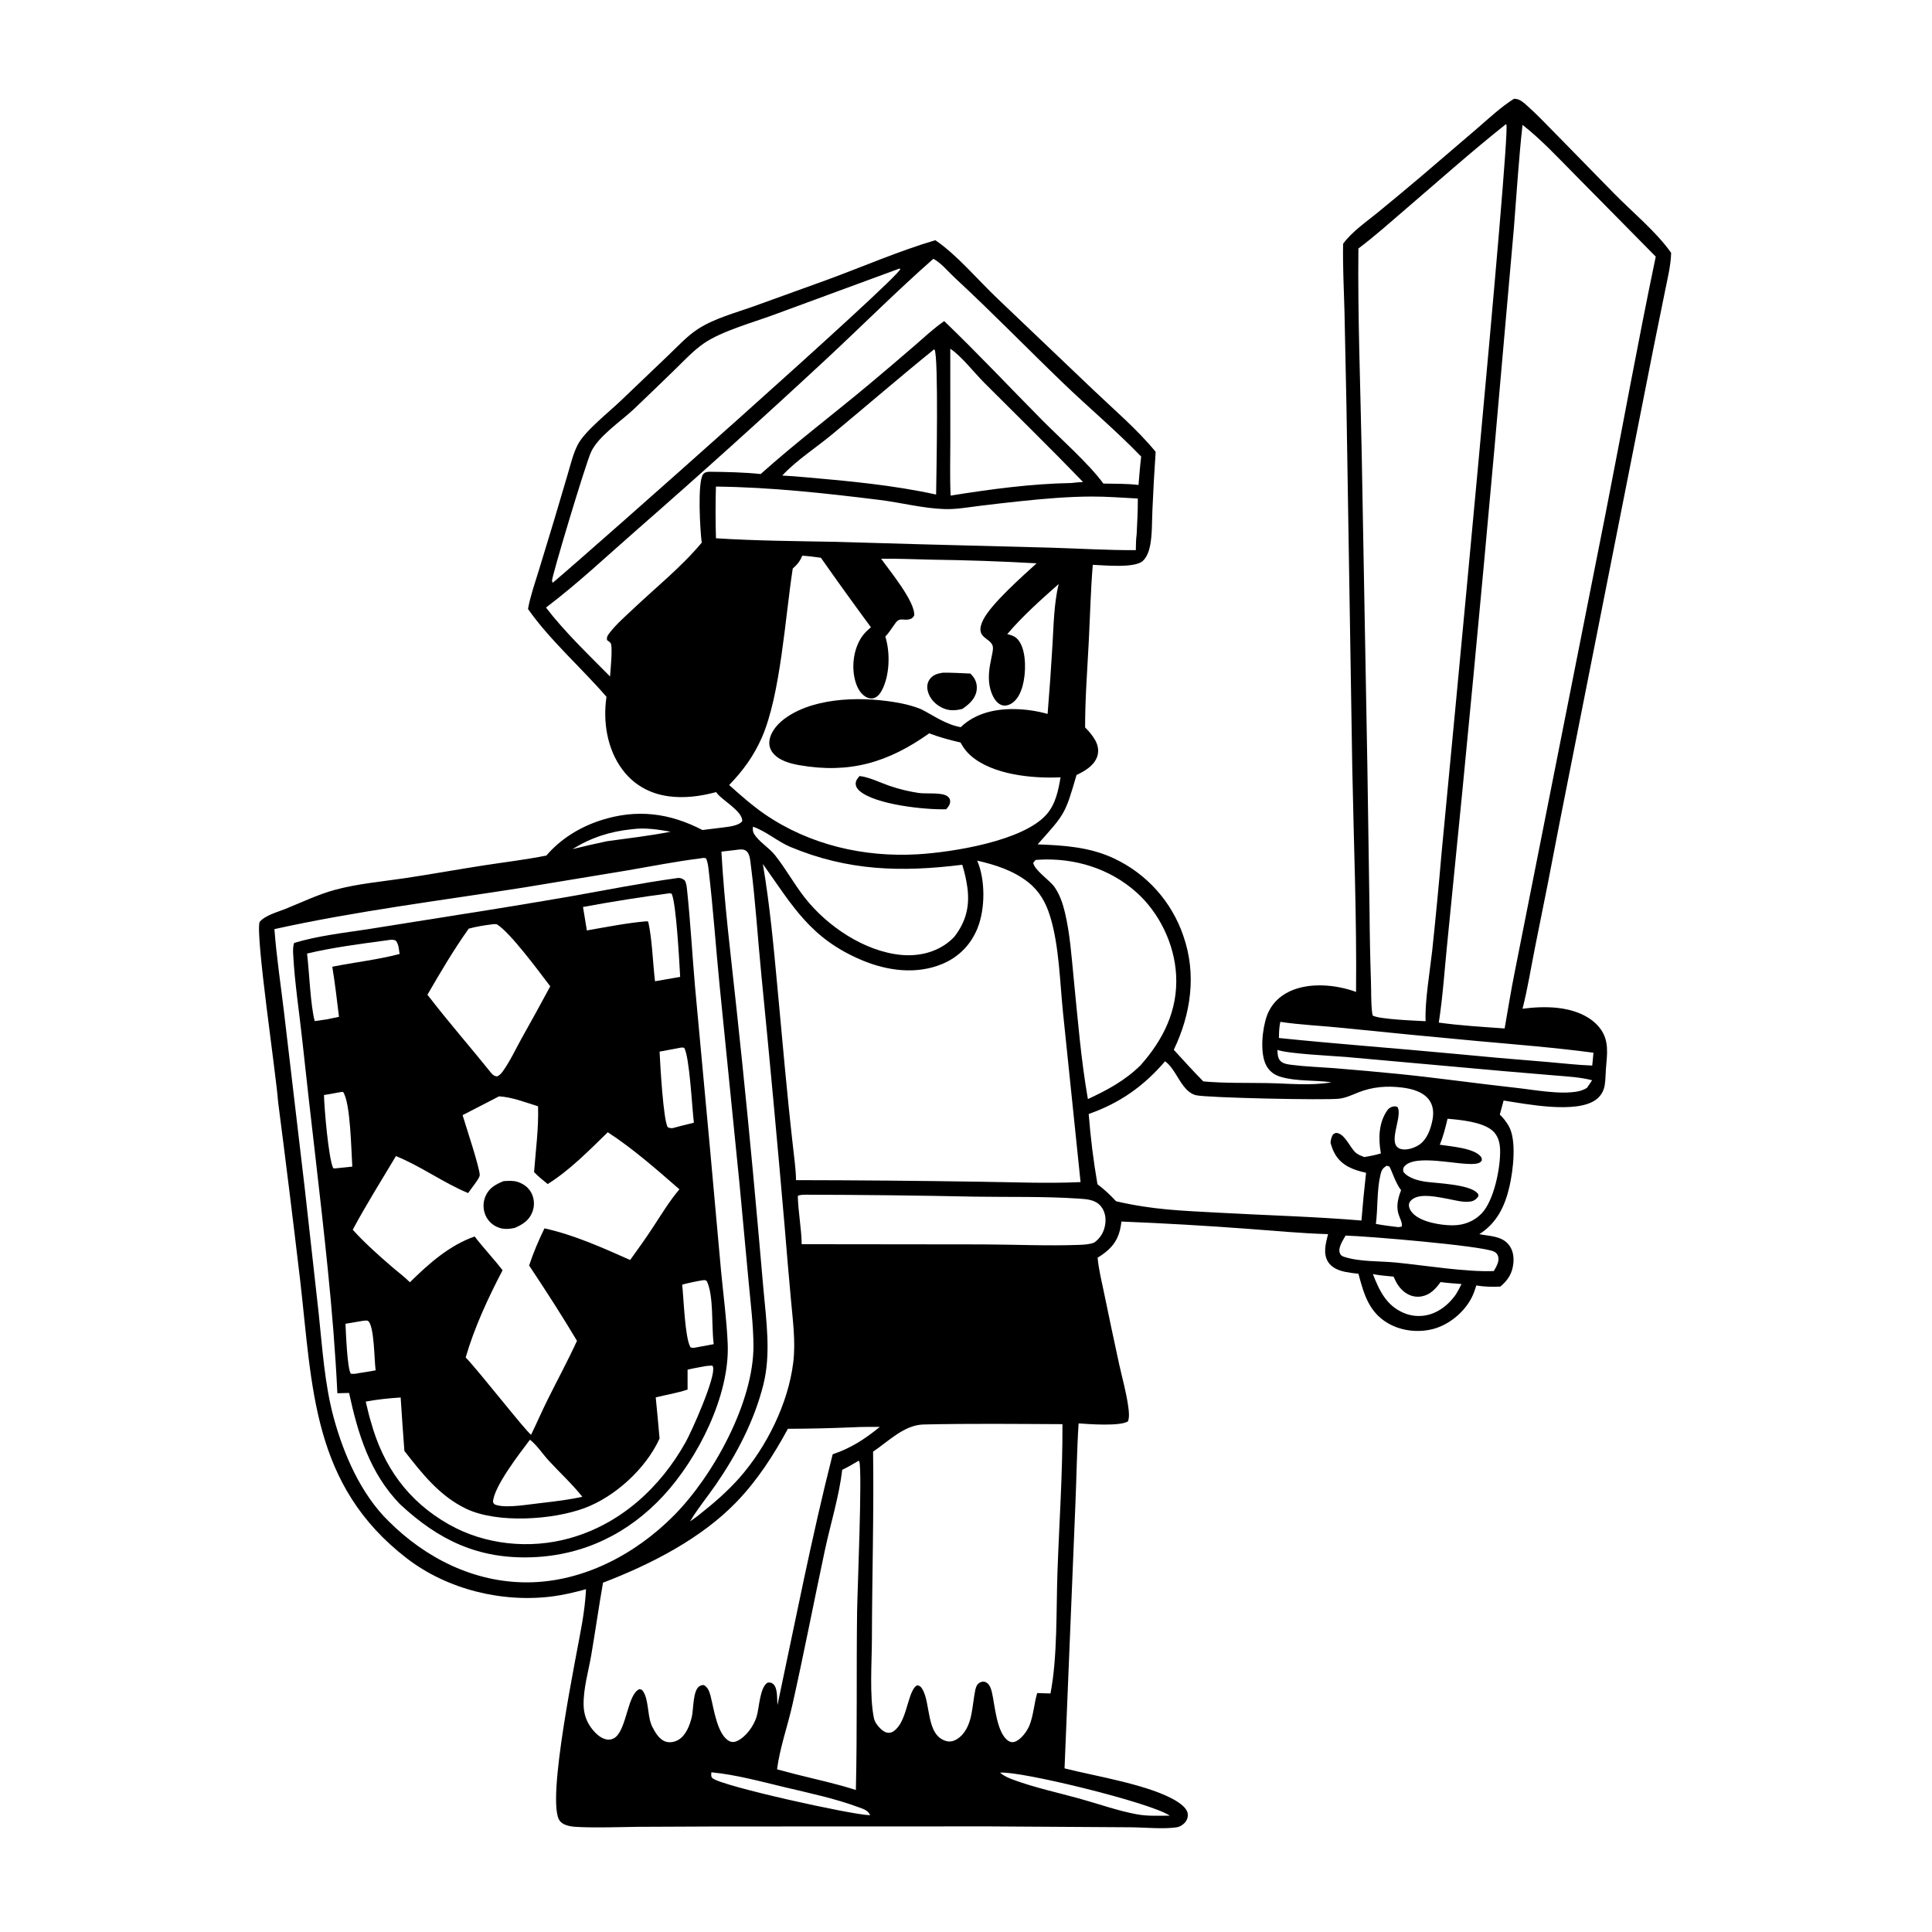
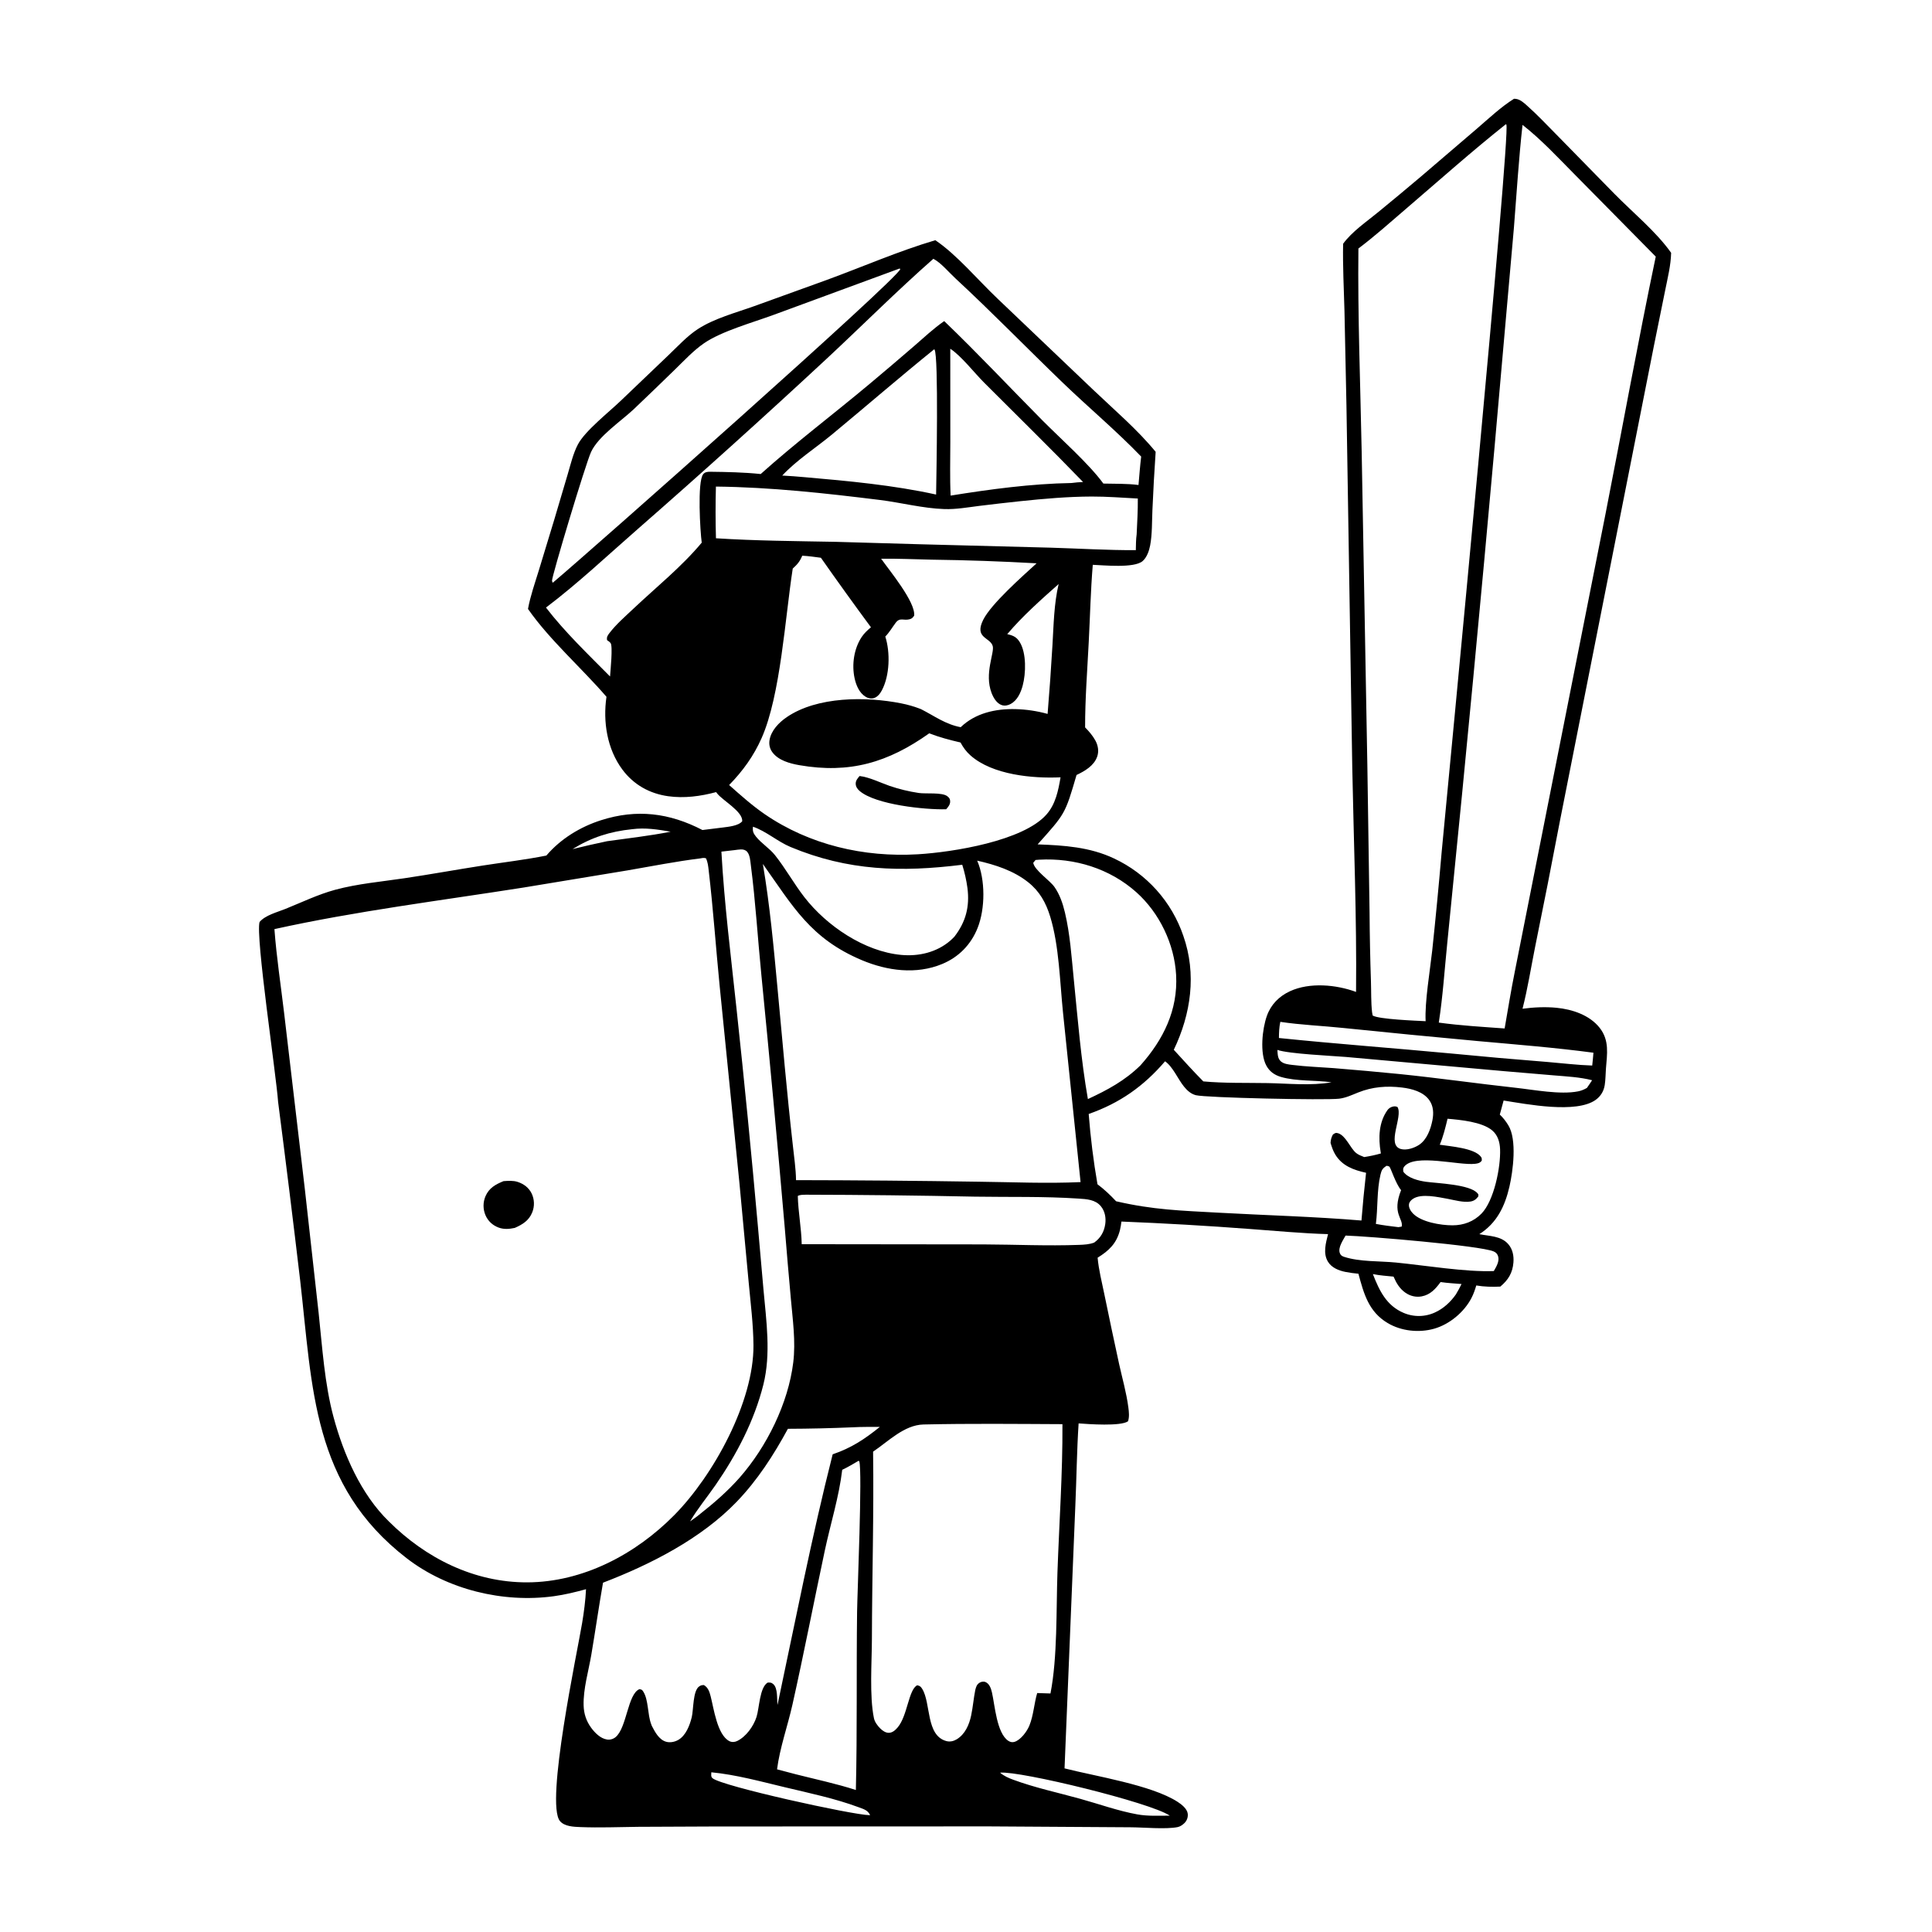
<svg xmlns="http://www.w3.org/2000/svg" width="200" height="200">
  <path transform="scale(0.195 0.195)" d="M803.746 52.428C804.229 52.436 804.29 52.425 804.828 52.504C807.085 52.836 808.939 54.545 810.593 56.01C816.001 60.795 821.018 66.161 826.106 71.287L857.046 102.892C866.738 112.759 879.284 123.04 887.154 134.217C886.99 140.919 885.306 147.54 883.999 154.097L877.97 183.8L860.829 270.485L828.08 436.011Q821.732 469.432 814.932 502.763C812.754 513.632 811.01 524.791 808.259 535.512C814.115 534.719 820.402 534.428 826.296 534.997C834.604 535.798 843.843 538.839 849.192 545.612C854.501 552.335 853.139 559.607 852.539 567.403C852.32 570.255 852.354 573.221 851.901 576.042C851.384 579.257 849.798 581.934 847.149 583.852C836.844 591.317 810.525 586.164 798.226 584.233Q797.159 587.953 796.201 591.703C798.02 593.401 799.423 595.273 800.728 597.389C805.405 604.977 803.226 621.623 801.334 629.875C798.935 640.336 794.637 649.285 785.329 655.177C790.609 656.264 796.843 656.044 800.689 660.469C803.042 663.177 803.707 666.689 803.435 670.188C803.004 675.755 800.664 679.521 796.472 683.015C792.201 683.219 787.931 683.126 783.711 682.412C783.027 684.705 782.29 686.873 781.189 689.013C777.302 696.563 769.495 703.074 761.306 705.382C753.266 707.649 743.882 706.655 736.67 702.367C726.551 696.35 724.005 686.768 721.144 676.185C718.834 675.973 716.465 675.671 714.191 675.212C710.674 674.503 706.912 672.996 704.967 669.793C702.251 665.321 703.844 659.853 705.017 655.165C691.149 654.778 677.178 653.412 663.34 652.415Q629.375 649.847 595.34 648.486C595.136 649.999 594.919 651.546 594.547 653.027C592.769 660.091 588.676 663.997 582.692 667.67C583.27 674.049 584.913 680.519 586.206 686.8Q590.042 705.464 594.095 724.082C595.773 731.659 598 739.417 599.005 747.112C599.32 749.525 599.619 752.197 598.83 754.528C594.874 757.287 577.764 756.024 572.604 755.641C571.653 770.141 571.508 784.699 570.869 799.212L565.133 938.778C581.38 942.947 611.295 947.575 625.159 956.543C627.217 957.875 630.213 960.182 630.536 962.841Q630.576 963.184 630.576 963.529Q630.577 963.875 630.537 964.218Q630.498 964.561 630.42 964.898Q630.342 965.234 630.226 965.559Q630.11 965.884 629.957 966.194Q629.804 966.504 629.617 966.794Q629.43 967.085 629.211 967.352Q628.992 967.619 628.744 967.859C627.81 968.78 626.499 969.683 625.192 969.948C618.888 971.223 606.913 970.066 600.014 970.047L525.192 969.579L379.957 969.625L338.636 969.806C328.528 969.927 318.261 970.343 308.161 969.945C304.632 969.806 299.69 969.666 297.259 966.744C289.374 957.267 306.533 876.663 309.037 861.611C310.028 855.652 310.803 849.7 311.104 843.663C305.474 845.2 299.843 846.584 294.053 847.378C267.111 851.071 237.544 843.918 215.947 827.265C165.632 788.47 165.937 736.859 159.35 679.714Q153.758 632.306 147.637 584.964C146.664 570.754 135.531 496.74 137.806 489.44C140.868 485.843 147.149 484.271 151.477 482.528C160.141 479.039 168.944 474.786 177.964 472.35C189.836 469.145 202.544 468.044 214.713 466.232C228.613 464.163 242.433 461.644 256.317 459.485C267.559 457.737 278.888 456.422 290.048 454.189C297.63 445.305 308.011 438.967 319.082 435.428C338.059 429.361 355.361 431.527 372.909 440.635L383.814 439.283C386.76 438.905 392.147 438.399 394.032 435.949C394.328 430.778 383.832 425.12 380.744 421.256C380.547 421.009 380.356 420.756 380.162 420.506C371.898 422.722 363.241 423.889 354.702 422.689C344.828 421.301 336.379 416.577 330.406 408.541C322.273 397.6 320.031 383.16 321.955 369.899C308.83 354.671 291.561 339.505 280.296 323.263C281.551 316.439 283.902 309.757 285.943 303.138L294.177 276.08L301.392 251.713C302.928 246.542 304.285 240.676 306.814 235.895C310.618 228.703 323.237 218.818 329.616 212.681L354.699 188.717C359.669 184.008 364.693 178.467 370.415 174.731C379.149 169.028 390.604 166.033 400.42 162.514L438.606 148.718C457.853 141.688 476.894 133.334 496.529 127.521C508.021 135.253 519.324 148.853 529.693 158.654L580.559 207.14C591.61 217.652 603.843 228.08 613.503 239.859Q612.453 255.268 611.787 270.699C611.504 276.856 611.714 283.551 610.573 289.589C610.043 292.395 608.809 295.959 606.57 297.879C602.053 301.753 585.79 300.038 580.123 299.843C578.994 313.566 578.679 327.331 577.967 341.082C577.19 356.109 576.03 371.1 576.05 386.154C578.078 388.188 580.102 390.565 581.491 393.099C582.93 395.727 583.47 398.794 582.463 401.665C580.758 406.532 575.902 409.335 571.501 411.42C565.359 432.479 565.406 431.931 550.844 448.257C564.833 448.767 578.559 449.643 591.431 455.742Q593.034 456.493 594.597 457.324Q596.16 458.154 597.679 459.062Q599.198 459.97 600.67 460.954Q602.142 461.937 603.562 462.993Q604.982 464.05 606.348 465.176Q607.713 466.302 609.02 467.496Q610.327 468.689 611.573 469.947Q612.818 471.204 613.999 472.523Q615.179 473.842 616.292 475.218Q617.405 476.595 618.447 478.026Q619.489 479.456 620.458 480.937Q621.427 482.419 622.32 483.947Q623.213 485.475 624.028 487.046Q624.844 488.617 625.579 490.227Q626.314 491.837 626.967 493.482Q627.62 495.127 628.19 496.803C635.322 517.117 632.263 538.241 623.133 557.301C628.321 562.964 633.396 568.62 638.806 574.081C649.975 575.111 661.57 574.784 672.8 574.977C683.941 575.168 695.845 576.483 706.852 574.562C698.179 573.315 688.352 574.15 680.008 571.706C676.58 570.702 673.921 568.816 672.223 565.627C668.72 559.05 670.089 546.18 672.556 539.272C674.707 533.249 679.017 528.898 684.779 526.228C695.251 521.376 709.334 522.696 719.888 526.584C720.288 487.002 718.642 447.295 717.883 407.716L714.791 215.409L713.737 165.001C713.419 153.136 712.783 141.28 713.02 129.408C717.721 122.937 725.403 117.747 731.555 112.685Q743.179 103.178 754.638 93.473L784.032 68.314C790.376 62.879 796.663 56.872 803.746 52.428ZM371.845 455.691C358.943 457.282 346.119 459.823 333.311 462.032L278.008 471.157C233.985 478.092 189.195 483.631 145.685 493.237C146.792 508.161 149.093 523.065 150.848 537.93L161.872 631.611L169.158 697.057C171.098 715.241 172.299 734.642 177.07 752.307C182.387 771.999 191.576 793.196 206.384 807.633C226.068 827.25 251.75 840.125 279.947 840.027C309.546 839.924 337.513 825.047 357.951 804.337C378.878 783.131 400.219 744.071 399.99 714.143C399.906 703.107 398.493 691.977 397.475 680.992L392.556 628.184L382.052 523.487C380.026 503.048 378.621 482.511 376.226 462.115C375.97 459.937 375.764 457.58 374.74 455.616C373.635 455.349 372.95 455.458 371.845 455.691ZM808.261 66.294C806.254 84.45 805.133 102.72 803.689 120.929L798.806 176.199Q788.207 298.372 776.275 420.421L768.277 500.956C766.865 514.86 765.958 529.063 763.813 542.866C775.353 544.459 787.15 545.139 798.767 545.977C800.514 535.944 802.136 525.862 804.147 515.88L852.324 272.796C861.269 227.307 869.493 181.595 878.989 136.229L836.159 92.825C827.175 83.77 818.32 74.169 808.261 66.294ZM799.422 65.944C781.508 80.181 764.174 95.607 746.8 110.508C738.372 117.736 730.009 125.245 721.138 131.925C720.737 167.618 722.182 204.354 722.88 240.144L725.888 406.367L727.054 484.261Q727.179 502.621 727.796 520.971C727.972 526.387 727.784 532.019 728.396 537.392L728.689 539.088C731.764 541.119 752.001 541.871 756.828 542.12C756.3 531.988 759.136 515.342 760.321 504.63Q763.076 478.646 765.306 452.612C768.931 414.546 801.938 71.154 799.692 66.178L799.422 65.944ZM518.769 456.894C523.128 467.052 523.072 482.34 518.986 492.615C515.462 501.477 508.969 508.107 500.16 511.76C486.374 517.477 470.984 515.39 457.535 509.727C430.306 498.262 420.974 481.205 404.981 458.649C408.708 480.6 410.71 502.679 412.776 524.833C415.356 552.502 417.748 580.304 420.881 607.913C421.515 614.03 422.506 620.363 422.59 626.503Q471.108 626.578 519.619 627.337C537.563 627.546 555.719 628.374 573.639 627.537L564.339 537.757C562.65 521.44 562.284 502.198 557.54 486.666C555.279 479.262 551.936 473.193 545.791 468.323C538.011 462.158 528.317 459.055 518.769 456.894ZM425.881 295.01C424.71 297.969 423.188 299.738 420.843 301.83C416.807 327.784 414.379 368.98 404.373 391.697C400.153 401.279 394.359 409.292 387.069 416.752C393.121 422.115 399.247 427.605 405.919 432.187C429.735 448.542 458.67 455.222 487.287 453.509C505.989 452.39 543.055 446.434 555.465 432.484C560.398 426.939 561.796 419.742 563.016 412.657C548.104 413.344 526.93 411.365 515.283 401.104C512.955 399.054 511.377 396.865 509.903 394.166C504.246 392.85 498.734 391.417 493.31 389.299C471.494 404.792 451.071 410.865 424.3 406.198C419.272 405.321 413.229 403.665 410.051 399.373C408.648 397.479 408.14 395.253 408.516 392.931C409.348 387.804 413.52 383.546 417.652 380.721C433.89 369.62 459.873 369.718 478.362 373.378Q483.795 374.435 488.942 376.47C496.167 380.138 501.833 384.499 510 386.045C517.78 378.564 528.485 376.2 539.009 376.447Q543.354 376.55 547.654 377.189Q551.953 377.828 556.141 378.994Q557.655 360.758 558.718 342.491C559.361 331.692 559.511 320.624 561.997 310.055C552.623 318.362 542.817 327.075 534.717 336.648L535.312 336.789C538.174 337.501 539.812 338.363 541.383 340.93C544.953 346.762 544.65 357.503 542.908 363.971C541.902 367.702 540.123 371.728 536.579 373.69C535.163 374.474 533.446 374.843 531.866 374.342C529.134 373.475 527.37 370.412 526.41 367.91C522.403 357.468 528.079 346.493 526.987 342.905C525.562 338.222 517.087 338.816 521.967 329.026C526.197 320.538 542.8 305.912 550.298 299.049Q522.452 297.465 494.563 297.109C485.635 296.926 476.706 296.502 467.776 296.616C472.287 302.994 486.051 319.593 485.312 326.801C484.62 327.851 484.14 328.406 482.872 328.747C479.68 329.606 477.766 327.572 475.479 330.625C473.587 333.152 472.226 335.625 469.98 337.924C472.664 346.355 472.374 358.595 468.127 366.533C467.229 368.212 465.869 369.996 463.968 370.575C462.418 371.046 460.864 370.704 459.513 369.881C456.134 367.823 454.475 363.739 453.675 360.041C452.109 352.812 453.332 344.366 457.437 338.174C458.766 336.17 460.531 334.544 462.36 333.005Q448.848 314.716 435.793 296.097C432.497 295.667 429.202 295.172 425.881 295.01ZM490.236 756.217C479.977 756.484 471.611 765.194 463.498 770.63C463.952 803.723 462.953 836.932 462.869 870.045C462.838 882.457 461.507 900.326 463.944 912.125C464.362 914.15 465.828 916.105 467.263 917.543C468.425 918.705 470.021 919.868 471.728 919.899C473.755 919.936 475.333 918.462 476.556 917.02C481.799 910.838 482.317 896.866 486.941 894.655C488.319 894.971 488.79 895.32 489.554 896.544C494.306 904.149 491.407 921.304 502.395 924.286C504.311 924.806 506.245 924.346 507.915 923.332C512.378 920.62 514.53 915.567 515.563 910.662C516.503 906.195 516.852 901.606 517.752 897.126C518.17 895.592 518.473 894.335 519.888 893.388C520.813 892.768 522.097 892.512 523.148 892.941C525.277 893.811 526.12 896.427 526.592 898.453C528.141 905.105 529.085 920.07 535.294 924.159C536.319 924.834 537.425 925.065 538.606 924.694C541.889 923.664 545.216 919.143 546.468 916.054C548.688 910.578 548.949 904.437 550.612 898.792L557.662 899.016C561.425 879.789 560.676 854.603 561.365 834.799C562.275 808.66 564.16 782.182 564.017 756.043C539.452 755.936 514.792 755.655 490.236 756.217ZM452.537 757.716Q435.414 758.453 418.276 758.507C410.671 772.498 402.167 785.727 391.081 797.252C372.189 816.892 345.322 830.546 320.12 840.208C317.891 852.952 316.069 865.734 313.909 878.477C312.441 887.136 309.578 896.586 309.827 905.375C309.951 909.738 311.22 913.638 313.796 917.168C315.767 919.869 318.738 922.916 322.212 923.45Q322.511 923.496 322.814 923.511Q323.116 923.526 323.418 923.509Q323.721 923.492 324.019 923.444Q324.318 923.396 324.611 923.317Q324.903 923.238 325.185 923.129Q325.468 923.02 325.737 922.882Q326.007 922.745 326.261 922.579Q326.515 922.414 326.75 922.224C332.797 917.322 333.17 899.217 339.498 896.709C340.597 896.965 340.83 896.968 341.475 897.979C344.336 902.464 343.705 910.017 345.654 915.197C345.73 915.4 345.801 915.606 345.876 915.81L346.014 916.175C347.662 919.384 349.788 923.453 353.483 924.601C355.606 925.26 358.092 924.782 360 923.711C364.103 921.408 366.147 915.984 367.227 911.615C368.206 907.654 367.768 897.524 371.21 895.242C372.16 894.612 372.59 894.582 373.681 894.549C375.91 895.838 376.641 898.13 377.261 900.51C378.935 906.942 380.724 920.917 387.151 924.292C388.451 924.975 389.997 924.889 391.299 924.265C396.064 921.982 400.053 916.392 401.616 911.466C403.122 906.723 403.235 895.855 407.514 893.241C408.782 893.191 409.422 893.108 410.468 894.008C413.027 896.212 412.378 901.997 412.763 905.084C422.202 860.719 430.881 816.019 442.037 772.052C452.013 768.653 458.94 764.052 467.08 757.5C462.236 757.515 457.374 757.442 452.537 757.716ZM495.499 137.384C476.048 154.49 457.65 172.952 438.679 190.601Q389.272 236.506 338.506 280.902C322.507 294.882 306.793 309.73 289.85 322.539C299.833 335.544 312.333 347.468 323.859 359.121C324.027 356.393 325.429 342.891 324.124 341.352C323.575 340.705 322.955 340.301 322.263 339.825C322.007 338.202 322.516 337.413 323.502 336.12C327.055 331.453 331.806 327.352 336.059 323.328C348.214 311.827 361.827 300.933 372.53 288.073C371.717 282.27 370.1 255.779 373.294 251.747C374.194 250.611 375.509 250.439 376.875 250.438C385.831 250.553 394.915 250.713 403.825 251.653C422.436 234.964 442.544 219.811 461.713 203.748Q473.54 193.857 485.204 183.773C490.411 179.283 495.59 174.36 501.258 170.464C519.134 187.614 536.004 205.64 553.439 223.221C562.95 232.811 578.096 246.197 585.749 256.713C591.867 256.873 598.337 256.669 604.395 257.469C604.833 252.437 605.21 247.391 605.814 242.375C592.599 228.657 577.834 216.309 564.111 203.089C545.029 184.707 526.586 165.725 507.134 147.717C503.815 144.643 499.455 139.423 495.499 137.384ZM618.502 563.407C607.174 576.628 594.448 585.604 577.959 591.382C578.925 603.798 580.471 616.421 582.613 628.687C586.28 631.438 589.379 634.376 592.507 637.718C612.227 642.28 626.832 642.671 646.802 643.778C672.059 645.177 697.566 645.832 722.757 647.937Q723.766 635.245 725.204 622.594C718.648 621.135 712.57 618.995 708.883 612.946C707.68 610.973 707.011 608.93 706.35 606.736C706.476 604.942 706.743 603.884 707.6 602.296C708.602 601.612 709.029 601.199 710.327 601.592C714.44 602.835 716.76 609.458 719.915 612.085C721.134 613.099 722.772 613.642 724.22 614.25C727.254 613.775 730.129 613.186 733.077 612.323L732.963 611.678C731.692 604.108 731.932 595.802 736.556 589.341C737.448 588.095 739.019 587.313 740.572 587.33C741.06 587.336 741.451 587.518 741.89 587.684C744.933 592.767 735.79 607.76 743.657 609.972C746.656 610.816 750.742 609.456 753.26 607.82C757.49 605.071 759.477 599.504 760.425 594.734C761.166 591.003 761.007 587.135 758.706 583.958C755.496 579.526 749.461 577.969 744.288 577.337C736.219 576.349 728.576 576.938 721.009 579.966C717.71 581.286 714.504 582.826 710.94 583.261C703.652 584.15 640.045 582.786 634.817 581.402C632.189 580.706 630.243 578.922 628.564 576.858C625.26 572.797 622.766 566.45 618.502 563.407ZM477.574 142.544L410.985 167.041C399.811 171.185 383.025 175.779 373.593 182.326C368.08 186.153 363.376 191.246 358.579 195.91Q347.536 206.69 336.353 217.326C329.465 223.757 317.743 231.52 313.804 239.88C310.957 245.923 292.86 306.18 293.047 308.302C293.076 308.629 293.254 308.924 293.357 309.235L293.478 309.333C314.012 292.064 476.584 148.048 477.932 142.87L477.574 142.544ZM380.06 258.307Q379.686 272.03 380.084 285.753C401.233 287.109 422.471 287.243 443.655 287.642L488.11 288.923L557.921 290.746C572.934 291.194 587.951 292.13 602.972 292.063C603.038 289.244 603.025 286.417 603.419 283.621C603.708 277.304 604.095 270.978 604.033 264.653C595.903 264.234 587.677 263.574 579.538 263.598C566.966 263.636 554.266 264.748 541.77 266.055Q530.741 267.224 519.733 268.582C513.626 269.357 507.495 270.453 501.32 270.251C489.9 269.875 478.373 266.815 467.016 265.409C438.119 261.831 409.193 258.638 380.06 258.307ZM549.746 456.535L548.521 458.023C549.075 461.909 557.262 467.296 559.757 470.828C562.603 474.856 564.22 479.699 565.348 484.459C568.075 495.966 568.841 507.883 570.016 519.621C572.146 540.898 573.84 562.396 577.527 583.465C587.973 578.626 597.144 573.696 605.444 565.56C617.563 551.952 625.387 536.239 624.363 517.573C623.462 501.155 615.51 484.609 603.245 473.657C589.161 461.08 570.462 455.335 551.691 456.385Q550.716 456.435 549.746 456.535ZM389.999 451.294L382.97 452.104C384.514 479.884 388.051 507.849 390.999 535.513Q397.234 593.381 402.379 651.356L405.307 684.594C406.797 701.173 409.357 718.732 405.232 735.125C400.408 754.29 391.034 772.207 379.843 788.396C375.406 794.814 370.293 800.947 366.339 807.665C367.938 806.494 369.7 805.376 371.2 804.092C378.809 798.118 386.322 791.626 392.714 784.345C407.076 767.983 418.452 744.973 421.11 723.301C422.48 712.135 420.826 700.621 419.843 689.468Q418.118 670.539 416.588 651.593Q410.806 584.535 404.186 517.555C402.26 498.204 401.096 478.614 398.602 459.344C398.32 457.161 398.154 453.936 396.659 452.205C395.811 451.221 394.554 450.885 393.3 450.936C392.198 450.982 391.09 451.147 389.999 451.294ZM455.804 775.482C452.944 777.153 450.111 778.864 447.111 780.275C445.429 794.549 440.88 809.005 437.879 823.086C432.063 850.373 426.77 877.798 420.666 905.02C418.116 916.39 414.012 927.732 412.511 939.283L422.528 941.923C433.078 944.604 444.017 946.903 454.354 950.257C455.109 918.685 454.591 887.158 455.002 855.594C455.132 845.636 457.87 780.994 456.167 775.778L455.804 775.482ZM427.748 634.236C426.313 634.316 424.789 634.176 423.527 634.895C423.741 643.453 425.437 651.959 425.605 660.507L522.059 660.615C538.909 660.683 556.107 661.499 572.922 660.867C575.539 660.769 578.445 660.618 580.889 659.639C584.264 657.213 586.136 653.971 586.738 649.848C587.219 646.549 586.596 643.026 584.451 640.397C581.495 636.775 576.855 636.583 572.542 636.294C554.328 635.073 535.91 635.556 517.659 635.266Q472.708 634.328 427.748 634.236ZM399.733 438.879C399.453 441.218 399.887 442.344 401.356 444.166C404.298 447.813 408.514 450.327 411.427 453.989C417.042 461.049 421.473 469.125 427.017 476.279C438.832 491.521 458.932 505.167 478.52 506.944C487.788 507.784 497.255 505.567 504.426 499.41C505.203 498.742 505.928 498.015 506.642 497.281C512.735 489.387 514.839 481.323 513.59 471.413Q512.734 465.127 510.827 459.076C478.54 463.084 450.258 462.388 419.691 449.649C412.819 446.785 406.615 441.185 399.733 438.879ZM495.927 185.43C477.621 200.227 459.786 215.665 441.652 230.678C432.992 237.848 422.932 244.236 415.276 252.452Q421.336 252.779 427.379 253.34C450.302 255.324 474.483 257.587 496.952 262.545C497.092 253.087 498.348 188.715 496.107 185.592C496.06 185.526 495.987 185.484 495.927 185.43ZM504.473 185.137L504.496 234.486C504.493 243.989 504.203 253.608 504.663 263.097C525.713 259.717 547.481 256.782 568.824 256.416C570.881 256.162 572.895 255.941 574.967 255.884C557.728 238.021 539.923 220.649 522.387 203.074C517.235 197.91 510.272 188.91 504.473 185.137ZM768.459 593.91C767.345 598.552 766.186 603.293 764.329 607.704C769.793 608.57 782.842 609.442 786.221 614.164C786.765 614.925 786.616 615.269 786.627 616.152C785.668 617.394 784.653 617.641 783.111 617.824C774.489 618.843 751.156 612.25 745.467 619.309C744.674 620.294 744.881 620.929 745.014 622.077C747.569 625.462 752.95 626.79 756.983 627.365C762.759 628.188 780.569 628.71 784.422 633.552C784.998 634.276 784.801 633.995 784.812 635.097C783.732 636.596 782.545 637.539 780.689 637.846C776.905 638.473 772.33 637.142 768.616 636.437C763.639 635.57 754.567 633.378 750.052 636.467C749.046 637.155 748.156 638.057 747.983 639.324C747.746 641.061 748.853 642.885 749.995 644.096C754.426 648.791 764.825 650.481 771.096 650.485C776.968 650.489 782.36 648.496 786.494 644.248C793.142 637.418 796.711 619.59 796.349 610.106C796.204 606.323 795.16 602.627 792.168 600.108C786.743 595.543 775.279 594.492 768.459 593.91ZM679.682 542.47C679.063 545.382 678.969 548.082 678.942 551.044C709.463 554.187 740.107 556.421 770.661 559.295Q796.033 561.764 821.445 563.765C829.345 564.412 837.343 565.419 845.26 565.663C845.485 563.398 845.763 561.126 845.906 558.854C825.519 556.143 805.025 554.522 784.546 552.675Q748.739 549.387 712.97 545.71C701.972 544.556 690.575 544.116 679.682 542.47ZM678.133 557.37C678.303 559.561 678.196 561.916 680.004 563.477C681.585 564.843 684.031 565.087 686.038 565.337C693.307 566.246 700.731 566.481 708.039 567.038Q725.543 568.453 743.019 570.184C763.622 572.281 784.145 575.227 804.734 577.482C814.481 578.549 828.256 581.238 837.752 579.373C839.48 579.033 840.917 578.413 842.438 577.553C843.362 576.196 844.328 574.852 845.203 573.464C838.671 571.784 831.758 571.465 825.056 570.894L798.176 568.62L714.441 561.101C706.754 560.482 684.086 559.451 678.133 557.37ZM714.329 655.924C712.997 658.362 710.299 662.169 711.214 665.06C711.614 666.324 712.344 666.826 713.55 667.22C721.834 669.928 732.408 669.388 741.106 670.247C756.571 671.776 778.197 675.365 793.018 674.764C794.298 672.549 796.15 669.55 795.289 666.885C794.87 665.588 794.125 664.854 792.9 664.33C785.676 661.242 725.972 656.254 714.329 655.924ZM728.819 676.372C732.223 685.103 735.985 693.12 745.218 697.003Q745.71 697.211 746.212 697.392Q746.715 697.574 747.226 697.73Q747.737 697.885 748.255 698.014Q748.773 698.143 749.298 698.244Q749.822 698.346 750.351 698.42Q750.88 698.494 751.412 698.541Q751.944 698.587 752.478 698.606Q753.012 698.625 753.546 698.616Q754.08 698.607 754.613 698.57Q755.145 698.534 755.676 698.469Q756.206 698.405 756.732 698.313Q757.258 698.222 757.779 698.103Q758.3 697.984 758.813 697.838Q759.327 697.692 759.833 697.519Q760.338 697.347 760.834 697.148Q761.33 696.95 761.815 696.726C766.306 694.688 770.079 691.178 772.888 687.163C773.949 685.347 774.992 683.56 775.88 681.65C772.177 681.35 768.437 681.139 764.761 680.607C762.145 684.184 759.341 687.342 754.745 688.209C751.692 688.785 748.619 688.032 746.086 686.262C743.011 684.113 741.249 681.11 739.798 677.72C736.158 677.34 732.406 677.115 728.819 676.372ZM530.897 941.051C533.048 942.873 535.258 943.828 537.861 944.79C549.355 949.034 561.561 951.637 573.366 954.909C583.408 957.692 593.483 961.337 603.739 963.198C609.356 964.217 615.299 963.893 620.992 963.872C610.771 956.896 541.497 940.018 530.897 941.051ZM377.627 940.853C377.619 942.048 377.266 943.138 378.252 943.99C383.188 948.252 452.471 963.481 461.582 963.616C461.698 963.618 461.813 963.622 461.929 963.625C460.734 960.984 458.518 960.41 455.924 959.445C443.29 954.745 429.697 951.909 416.597 948.781C403.79 945.723 390.75 942.13 377.627 940.853ZM736.153 618.865C733.972 620.177 733.421 621.167 732.844 623.618C730.867 632.021 731.513 641.159 730.412 649.735C734.382 650.496 738.366 650.981 742.378 651.46L744.121 651.166C745.063 646.773 738.806 644.395 743.796 631.813C740.854 628.242 738.39 620.17 737.572 619.307C737.463 619.192 736.357 618.901 736.153 618.865ZM335.601 440.197C323.85 441.395 313.958 444.571 303.94 450.758Q313.06 448.516 322.25 446.579C333.528 444.976 344.84 443.755 356.018 441.518C349.169 440.346 342.567 439.272 335.601 440.197Z" />
  <path transform="scale(0.195 0.195)" d="M456.328 411.961C461.605 412.607 467.184 415.431 472.226 417.193Q479.823 419.785 487.762 420.97C491.419 421.526 500.155 420.517 502.912 422.701C503.992 423.557 504.404 424.126 504.409 425.525C504.415 427.147 503.292 428.493 502.282 429.616C491.145 429.93 464.932 427.208 456.39 419.938C455.198 418.923 454.275 417.639 454.266 416.002C454.257 414.318 455.322 413.174 456.328 411.961Z" />
-   <path transform="scale(0.195 0.195)" d="M500.46 357.124C505.349 357.039 510.273 357.376 515.158 357.571C515.686 358.14 516.223 358.701 516.687 359.325C518.301 361.496 518.864 364.07 518.424 366.73C517.706 371.071 514.384 373.937 510.96 376.303C506.93 377.366 503.463 377.455 499.681 375.495C496.395 373.792 493.529 370.729 492.584 367.09C492.011 364.88 492.143 362.668 493.46 360.746C495.169 358.254 497.624 357.567 500.46 357.124Z" />
-   <path transform="scale(0.195 0.195)" d="M359.141 466.207C359.386 466.167 359.63 466.106 359.878 466.085C361.289 465.965 362.395 466.503 363.478 467.345C364.411 468.862 364.552 470.662 364.736 472.402C366.53 489.432 367.48 506.545 368.953 523.602L376.94 610.005L382.744 674.273C383.965 687.291 385.785 700.438 386.318 713.492C387.434 740.851 370.471 774.255 352.229 793.986C333.667 814.062 309.921 825.699 282.491 826.7C253.892 827.744 232.811 817.647 212.242 798.433C196.308 781.932 190.064 761.354 185.31 739.47L179.1 739.628C178.072 717.88 176.247 695.937 174.058 674.272C169.962 633.721 164.838 593.244 160.524 552.709C158.903 537.475 156.442 521.961 155.647 506.684C155.538 504.602 155.465 502.566 156.147 500.569C168.903 496.745 182.399 495.258 195.54 493.253L243.307 485.649Q273.491 480.937 303.594 475.726C322.072 472.466 340.549 468.761 359.141 466.207ZM264.935 582.013L245.575 591.999C247.023 596.95 254.919 620.595 254.673 623.947C254.639 624.409 254.099 625.483 253.85 625.883C252.258 628.442 250.232 630.857 248.528 633.369C235.277 627.866 223.537 619.138 210.189 613.73C202.472 626.706 194.374 639.514 187.259 652.829C193.659 659.907 200.818 666.246 208.028 672.483C211.186 675.215 214.663 677.787 217.623 680.722C227.493 670.912 238.616 661.083 251.981 656.413C256.699 662.586 262.088 668.199 266.797 674.352C259.191 688.819 251.747 704.934 247.216 720.644C253.68 727.183 279.547 760.31 281.937 761.669C284.967 755.45 287.709 749.094 290.789 742.902C295.944 732.542 301.473 722.321 306.305 711.807C298.214 698.204 289.647 684.999 280.895 671.818C283.081 665.136 285.968 658.418 289.039 652.093C305.147 655.682 319.514 662.26 334.536 668.887C338.703 663.142 342.793 657.378 346.693 651.447C351.121 644.712 355.446 637.508 360.682 631.368C348.527 620.78 336.177 609.89 322.651 601.077C312.766 610.704 302.499 621.224 290.764 628.576C288.244 626.546 285.723 624.58 283.524 622.195C284.399 610.693 286.003 598.839 285.639 587.305C279.044 585.269 271.866 582.417 264.935 582.013ZM374.899 725.173C371.609 725.793 368.265 726.322 365.014 727.118L365.012 737.685C359.493 739.517 353.75 740.456 348.109 741.819Q349.196 752.742 350.143 763.678C342.925 779.559 326.561 794.598 310.196 800.64C293.291 806.882 264.116 808.825 247.6 801.009C233.529 794.349 224.005 782.228 214.677 770.248Q213.606 756.071 212.702 741.882C206.574 742.28 200.192 742.917 194.157 744.061C195.044 747.551 195.77 751.194 196.852 754.621C203.394 778.433 216.511 796.91 238.26 809.247C257.442 820.127 281.159 822.508 302.329 816.62C329.425 809.083 350.527 789.711 364.032 765.516C367.172 759.891 380.11 731.026 378.515 725.662C378.435 725.395 378.255 725.17 378.125 724.924L374.899 725.173ZM261.306 490.696C257.102 491.225 252.908 491.858 248.819 492.998C240.799 504.273 233.85 516.111 226.913 528.069C237.889 542.371 249.778 555.926 261.061 569.985C262.222 570.949 262.418 571.274 263.963 571.428C265.343 570.725 266.049 569.959 266.95 568.701C270.732 563.422 273.667 557.13 276.809 551.422Q284.59 537.587 292.11 523.609C286.493 516.266 270.923 494.987 263.664 490.616C262.863 490.603 262.095 490.538 261.306 490.696ZM355.471 474.206Q332.393 477.255 309.502 481.488Q310.488 487.725 311.548 493.949C322.097 492.111 332.708 489.972 343.384 489.058L344.134 489.336C346.216 498.631 346.554 511.105 347.729 520.921L361.078 518.611C360.65 510.879 358.989 479.115 356.525 474.388L355.471 474.206ZM281.334 764.295C276.044 771.347 262.045 789.266 261.717 797.397C262.277 798.517 262.343 798.622 263.617 798.999C269.523 800.745 281.383 798.475 287.616 797.868C294.829 797.013 302.051 796.191 309.145 794.585C303.732 787.792 297.264 781.868 291.382 775.487C288.185 772.02 285.006 767.134 281.334 764.295ZM205.364 499.187C191.962 500.987 176.063 503.059 163.007 506.214C164.194 515.923 164.787 533.608 167.081 542.07L173.4 541.161L179.954 539.808C178.881 530.946 177.856 522.018 176.4 513.212C188.263 510.824 200.414 509.52 212.13 506.445C211.743 504.093 211.723 501.2 210.096 499.352C208.499 498.57 207.049 498.951 205.364 499.187ZM361.429 556.16L350.153 558.274C350.458 564.643 352.117 594.916 354.508 598.414C355.441 598.828 355.971 598.954 356.992 598.904Q362.657 597.372 368.364 596.008C367.389 588.39 366.108 561.186 363.219 556.245C362.579 556.158 362.071 556.056 361.429 556.16ZM372.877 679.675C369.236 680.279 365.714 681.019 362.149 681.972C362.978 689.244 363.546 709.881 366.519 715.201C367.499 715.554 367.64 715.586 368.605 715.483L378.9 713.578L378.834 713.082C377.684 703.963 378.965 687.919 375.236 680.11C374.204 679.335 374.105 679.587 372.877 679.675ZM181.301 579.661C178.207 580.219 175.109 580.843 172.002 581.32C172.082 587.633 174.408 615.433 176.924 620.198L177.982 620.262L187.025 619.315C186.461 611.35 186.132 585.43 182.14 579.703L181.301 579.661ZM192.726 701.174Q188.06 701.924 183.407 702.751C183.623 707.319 184.322 726.309 186.218 729.252C187.732 729.456 188.828 729.304 190.314 728.979C193.35 728.488 196.425 728.071 199.439 727.463L199.369 726.982C198.687 722.033 198.711 703.694 195.384 701.248C194.841 700.849 193.406 701.139 192.726 701.174Z" />
  <path transform="scale(0.195 0.195)" d="M267.31 627.029C269.783 626.869 272.411 626.658 274.799 627.434C278.056 628.492 280.777 630.528 282.277 633.661Q282.545 634.235 282.754 634.834Q282.963 635.433 283.11 636.05Q283.257 636.667 283.34 637.295Q283.424 637.924 283.443 638.558Q283.463 639.192 283.418 639.824Q283.373 640.457 283.264 641.081Q283.156 641.706 282.984 642.317Q282.812 642.927 282.58 643.517C280.849 647.947 277.403 650.05 273.272 651.86C270.367 652.474 267.557 652.729 264.709 651.684C261.521 650.513 259.038 648.207 257.709 645.074Q257.459 644.483 257.269 643.871Q257.079 643.258 256.952 642.629Q256.824 642.001 256.76 641.363Q256.696 640.724 256.696 640.083Q256.696 639.442 256.76 638.804Q256.824 638.165 256.951 637.537Q257.079 636.908 257.268 636.295Q257.458 635.683 257.708 635.092C259.662 630.591 263.035 628.799 267.31 627.029Z" />
</svg>